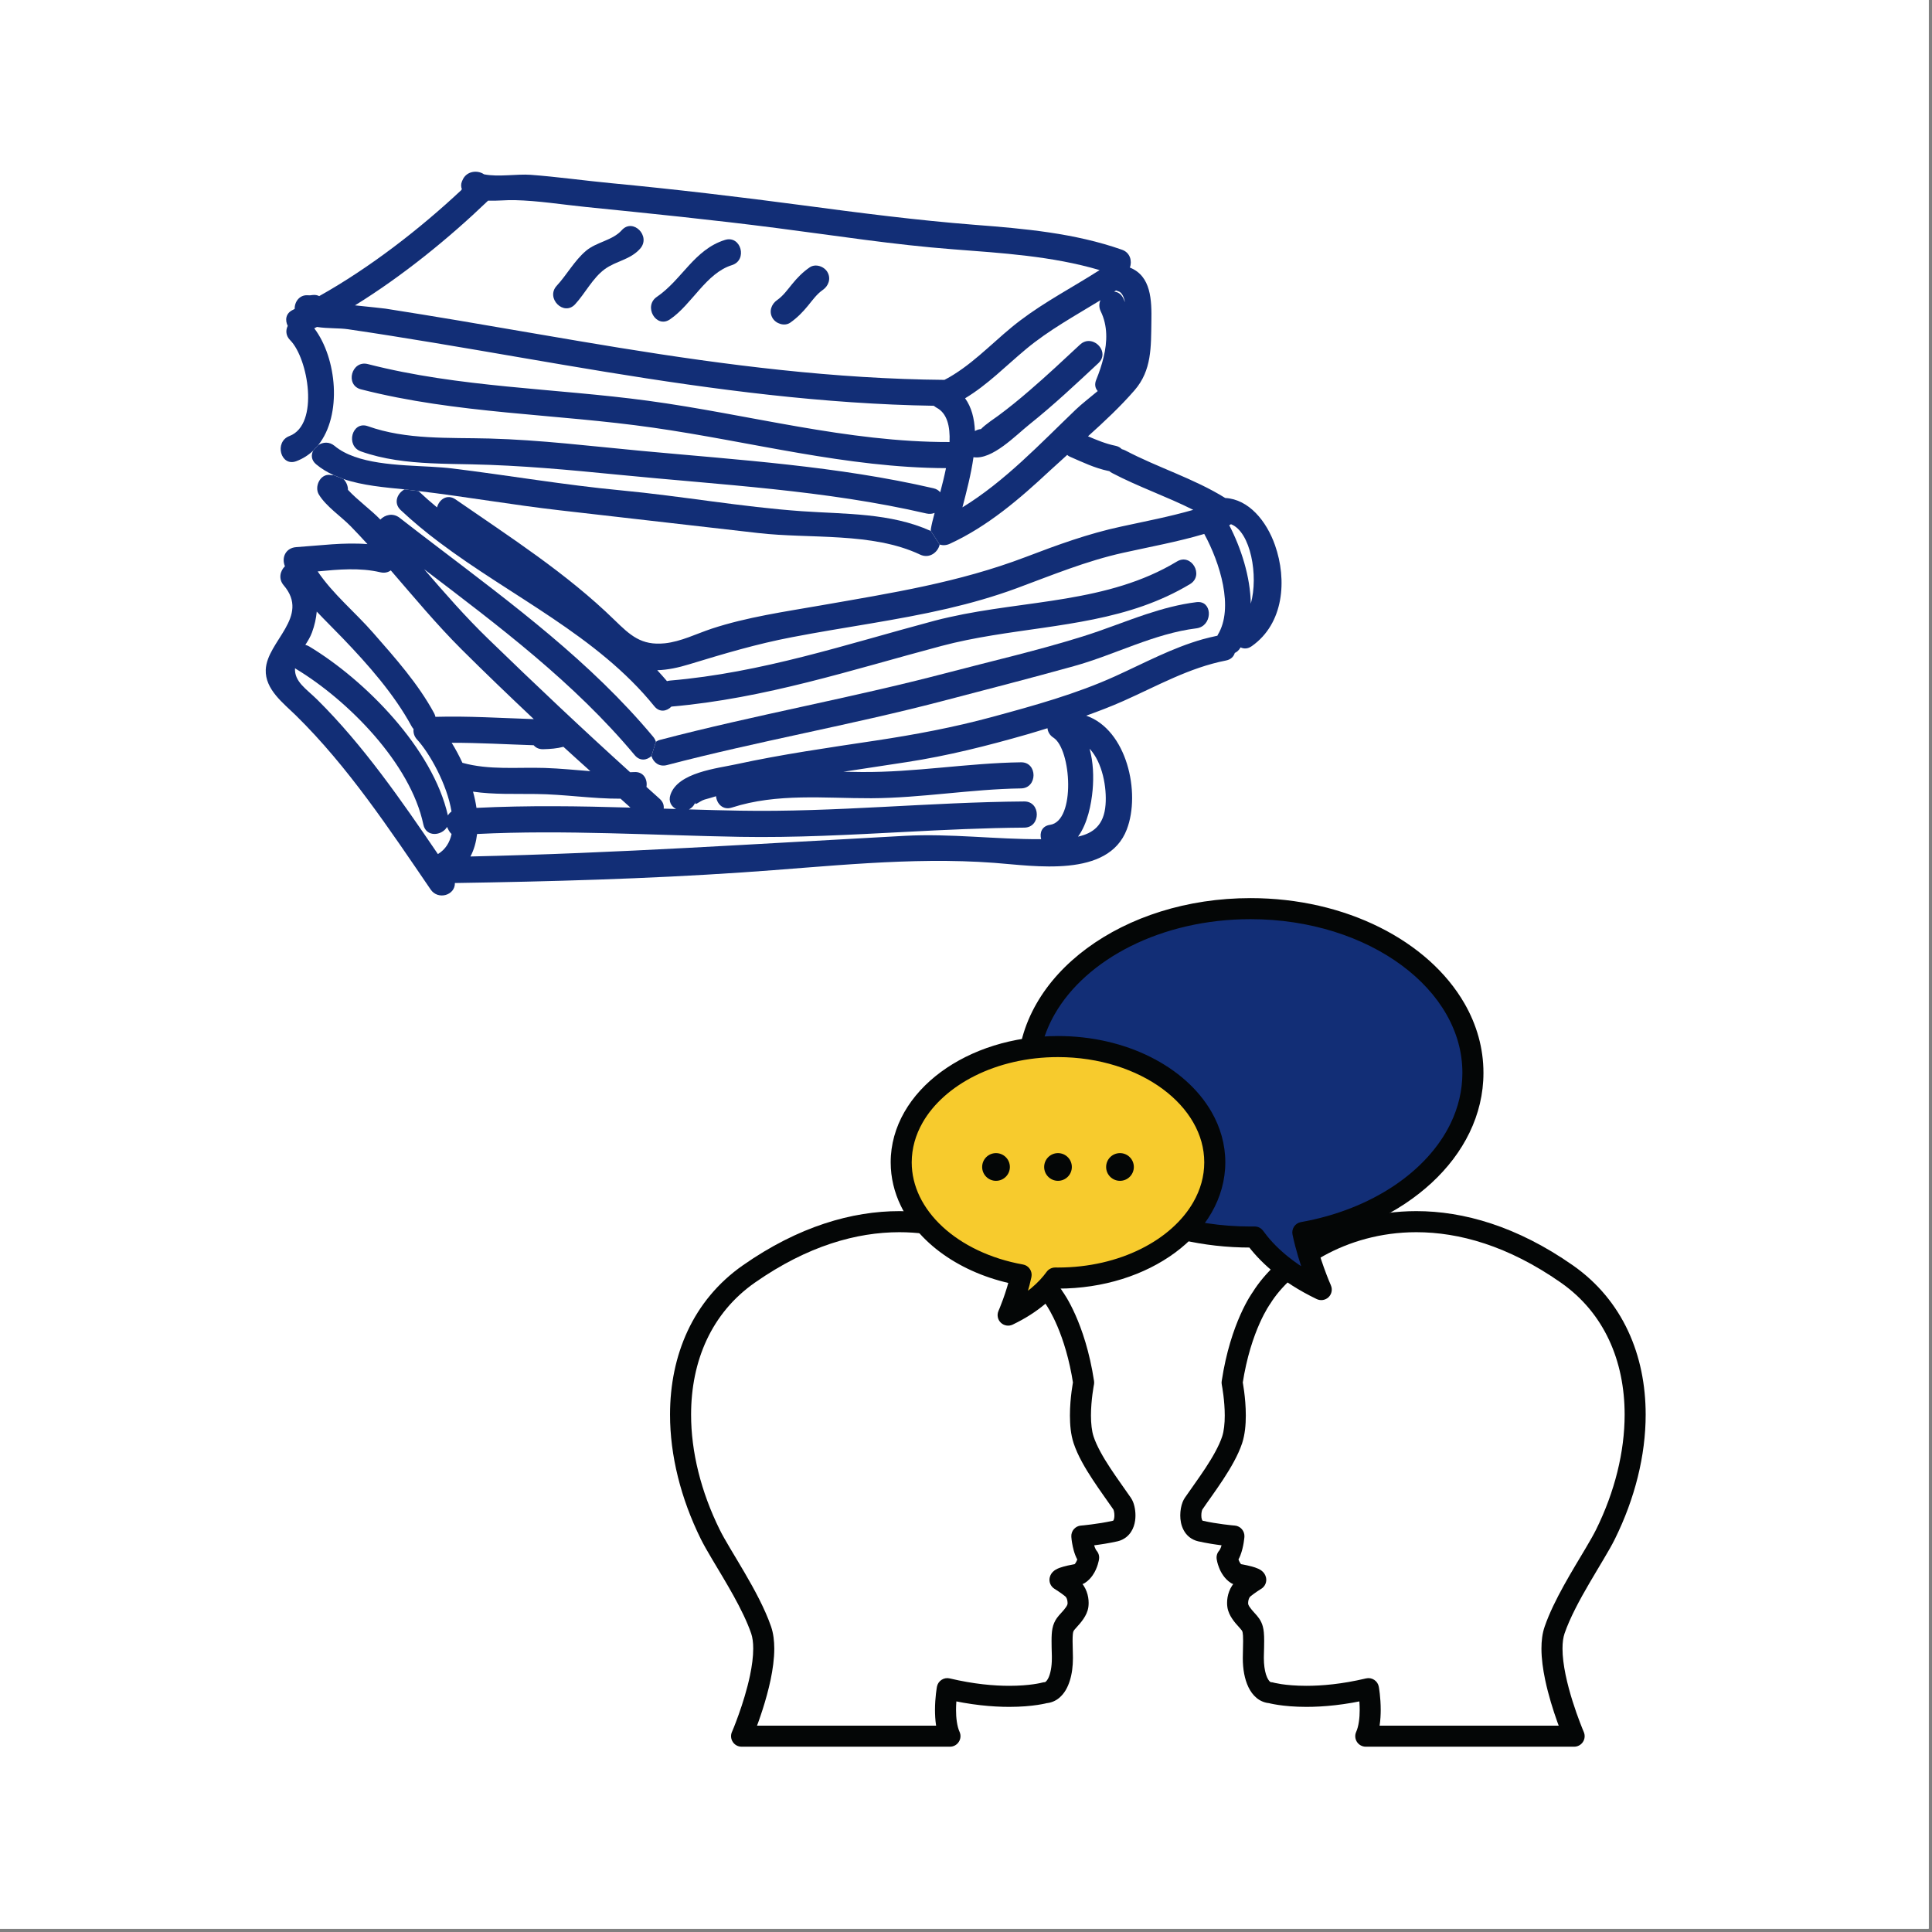
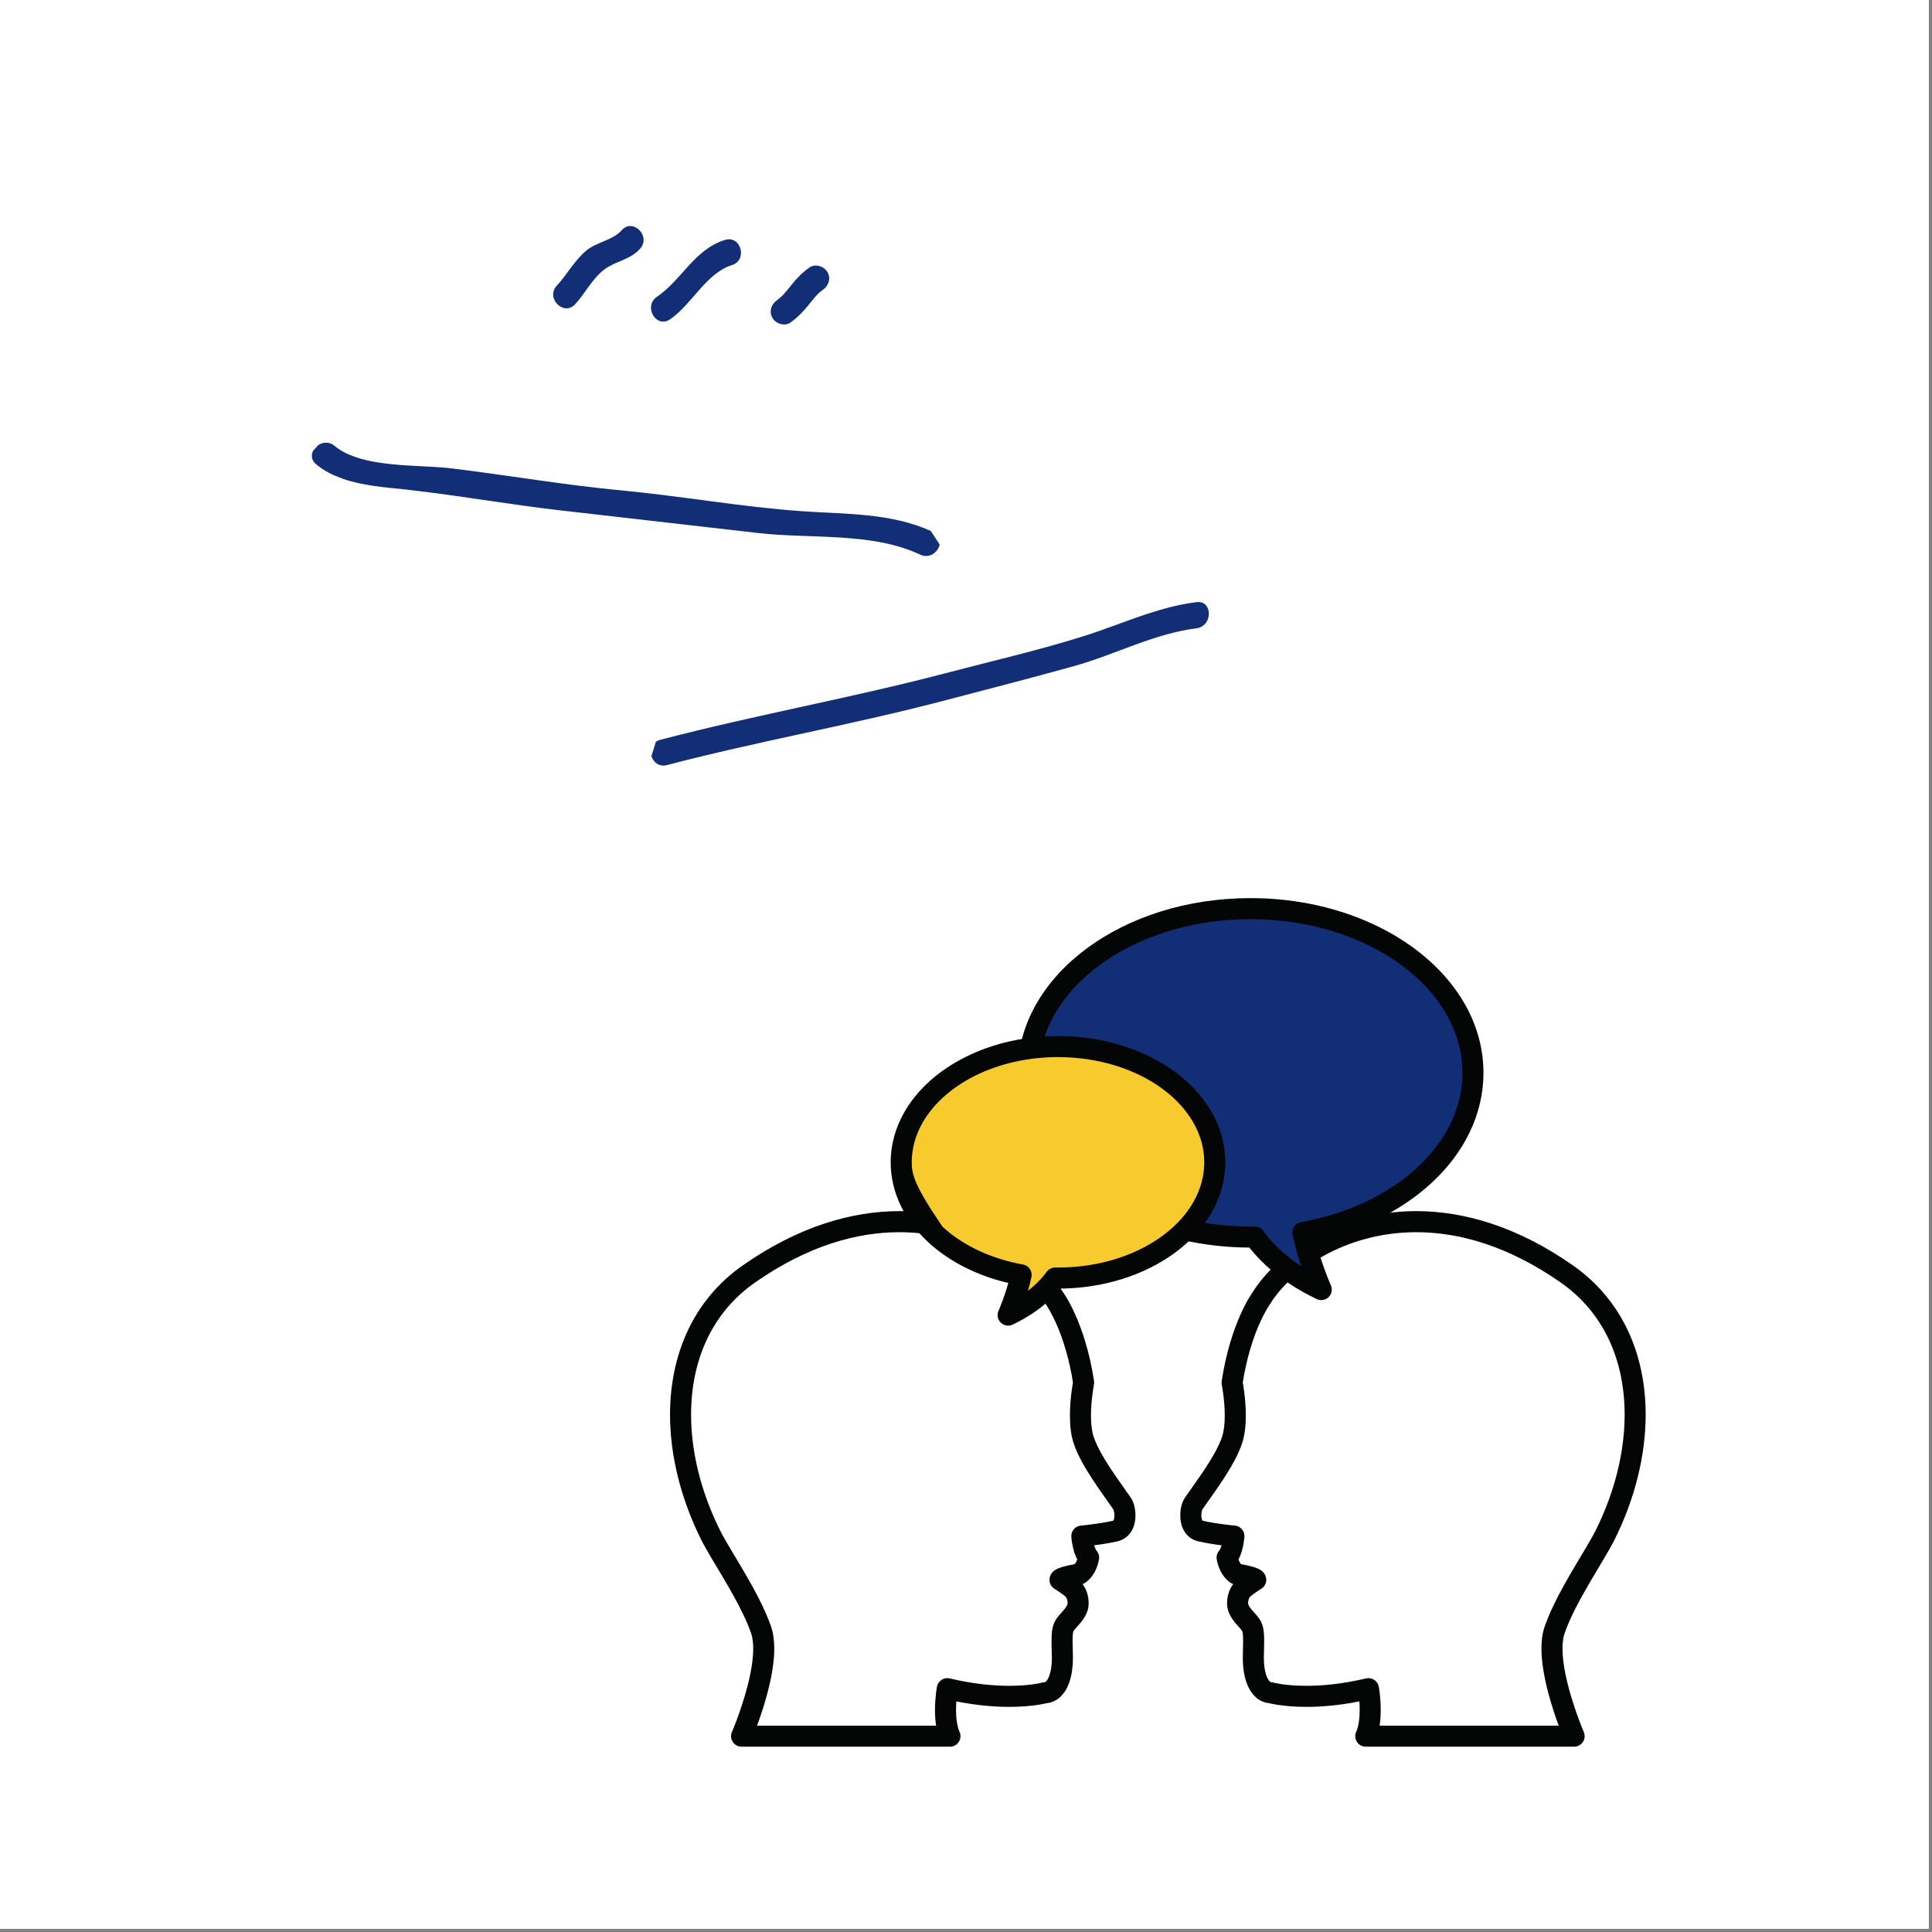
<svg xmlns="http://www.w3.org/2000/svg" width="377" zoomAndPan="magnify" viewBox="0 0 283.5 283.5" height="377" preserveAspectRatio="xMidYMid meet" version="1.0">
  <rect x="0" y="0" width="283.5" height="283.5" fill="#808080" stroke="none" />
  <defs>
    <clipPath id="3190c0e80e">
      <path d="M 0 0 L 283 0 L 283 283 L 0 283 Z M 0 0 " clip-rule="nonzero" />
    </clipPath>
    <clipPath id="2e464dac56">
      <path d="M 38.887 25 L 188.887 25 L 188.887 132 L 38.887 132 Z M 38.887 25 " clip-rule="nonzero" />
    </clipPath>
    <clipPath id="a931af7209">
      <path d="M 173 177 L 242 177 L 242 256.297 L 173 256.297 Z M 173 177 " clip-rule="nonzero" />
    </clipPath>
    <clipPath id="27417c3521">
      <path d="M 98 177 L 167 177 L 167 256.297 L 98 256.297 Z M 98 177 " clip-rule="nonzero" />
    </clipPath>
    <clipPath id="304b62a308">
      <path d="M 149 131.797 L 218 131.797 L 218 191 L 149 191 Z M 149 131.797 " clip-rule="nonzero" />
    </clipPath>
  </defs>
  <g clip-path="url(#3190c0e80e)">
    <path fill="#ffffff" d="M 0 0 L 283.5 0 L 283.5 291 L 0 291 Z M 0 0 " fill-opacity="1" fill-rule="nonzero" />
    <path fill="#ffffff" d="M 0 0 L 283.5 0 L 283.5 283.5 L 0 283.5 Z M 0 0 " fill-opacity="1" fill-rule="nonzero" />
    <path fill="#ffffff" d="M 0 0 L 283.5 0 L 283.5 283.5 L 0 283.5 Z M 0 0 " fill-opacity="1" fill-rule="nonzero" />
  </g>
  <g clip-path="url(#2e464dac56)">
-     <path fill="#122e76" d="M 183.539 88.586 C 184.691 84.484 183.52 78.035 180.637 76.922 C 180.559 76.98 180.465 77.02 180.375 77.07 C 182.105 80.383 183.48 84.641 183.539 88.586 Z M 164.824 43.758 C 164.914 43.957 165.004 44.152 165.086 44.348 C 164.898 43.48 164.578 42.867 164.102 42.746 C 163.977 42.711 163.871 42.672 163.766 42.621 C 163.676 42.68 163.586 42.734 163.488 42.793 C 164.012 42.836 164.508 43.121 164.824 43.758 Z M 162.227 118.09 C 162.422 115.586 161.797 111.91 159.883 109.863 C 160.434 111.836 160.5 114.012 160.328 115.945 C 160.141 118 159.59 120.855 158.188 122.766 C 160.379 122.281 162 121.109 162.227 118.09 Z M 157.879 60.082 C 158.758 59.242 159.93 58.348 161.078 57.383 C 160.719 56.98 160.574 56.414 160.859 55.727 C 161.289 54.672 161.68 53.543 161.949 52.379 C 162.488 50.137 162.551 47.793 161.527 45.699 C 161.242 45.102 161.266 44.539 161.477 44.055 C 157.758 46.332 153.91 48.434 150.559 51.227 C 147.578 53.707 144.914 56.465 141.617 58.445 C 142.57 59.762 142.977 61.426 143.059 63.242 C 143.082 63.234 143.105 63.227 143.133 63.211 C 143.41 63.062 143.684 62.98 143.945 62.965 C 144.523 62.332 146.191 61.211 146.461 61.016 C 148.059 59.836 149.598 58.578 151.105 57.273 C 153.629 55.105 156.055 52.828 158.488 50.562 C 159.969 49.18 162.07 50.785 161.746 52.332 C 161.68 52.66 161.5 52.984 161.184 53.281 C 157.895 56.344 154.613 59.438 151.094 62.246 C 149.051 63.871 145.605 67.516 142.848 67.09 C 142.496 69.594 141.82 72.164 141.227 74.449 C 147.461 70.625 152.617 65.125 157.879 60.082 Z M 132.797 122.648 C 139.508 122.289 146.102 123.18 152.781 123.141 C 152.52 122.223 152.871 121.207 154.082 121.035 C 157.879 120.488 157.211 109.918 154.578 108.242 C 154.02 107.883 153.758 107.375 153.707 106.859 C 152.715 107.16 151.73 107.473 150.738 107.758 C 144.848 109.445 139.094 110.902 133.059 111.828 C 129.965 112.301 126.859 112.77 123.766 113.246 C 124.645 113.262 125.535 113.277 126.414 113.285 C 134.254 113.352 141.992 111.969 149.816 111.859 C 152.273 111.82 152.273 115.66 149.816 115.691 C 142.473 115.797 135.207 117.098 127.863 117.133 C 121.008 117.156 114.043 116.355 107.398 118.5 C 106.07 118.934 105.176 117.926 105.07 116.836 C 104.516 117.008 103.973 117.172 103.41 117.32 C 102.684 117.516 101.789 118.441 102.059 117.641 C 101.871 118.203 101.512 118.566 101.09 118.77 C 103.598 118.844 106.098 118.918 108.59 118.957 C 122.547 119.203 136.363 117.707 150.297 117.605 C 152.75 117.59 152.758 121.43 150.297 121.445 C 144.441 121.488 138.602 121.773 132.766 122.078 C 124.719 122.496 116.684 122.938 108.59 122.797 C 95.797 122.574 82.816 121.742 70.008 122.379 C 69.867 123.559 69.566 124.68 69.031 125.68 C 90.34 125.211 111.504 123.789 132.797 122.648 Z M 92.512 118.508 C 92.023 118.074 91.555 117.633 91.062 117.199 C 86.918 117.223 82.809 116.551 78.652 116.512 C 75.551 116.469 72.465 116.609 69.41 116.164 C 69.633 116.961 69.801 117.754 69.918 118.547 C 77.418 118.172 84.965 118.285 92.512 118.508 Z M 67.855 111.934 C 71.805 113.031 75.895 112.562 79.934 112.688 C 82.18 112.762 84.395 112.988 86.625 113.16 C 85.309 111.969 83.98 110.789 82.676 109.586 C 81.707 109.84 80.789 109.91 79.703 109.938 C 79.078 109.953 78.613 109.715 78.312 109.355 C 74.297 109.227 70.293 108.988 66.277 108.996 C 66.848 109.91 67.375 110.902 67.855 111.934 Z M 67.352 47.043 C 75.176 48.359 82.996 49.75 90.828 51.023 C 106.641 53.59 122.547 55.605 138.586 55.742 C 138.848 55.598 139.117 55.465 139.379 55.309 L 139.793 55.059 C 139.859 55.016 139.914 54.992 139.973 54.949 C 143.523 52.723 146.34 49.57 149.695 47.035 C 153.367 44.25 157.48 42.113 161.355 39.633 C 154.359 37.57 147.047 37.137 139.809 36.578 C 131.152 35.918 122.617 34.574 114.012 33.469 C 104.664 32.258 95.297 31.316 85.918 30.367 C 82.457 30.016 78.996 29.449 75.512 29.367 C 74.312 29.336 72.93 29.492 71.609 29.449 C 71.594 29.465 71.586 29.48 71.57 29.492 C 65.895 34.941 59.109 40.469 52.09 44.809 C 54.219 45.027 56.238 45.242 56.562 45.289 C 60.16 45.848 63.762 46.445 67.352 47.043 Z M 63.703 104.656 C 63.801 104.836 63.859 105.016 63.898 105.188 C 68.711 105.051 73.516 105.367 78.328 105.523 C 74.754 102.152 71.211 98.754 67.742 95.301 C 64.062 91.633 60.746 87.629 57.344 83.699 C 56.953 83.988 56.434 84.117 55.828 83.98 C 52.824 83.273 49.699 83.555 46.613 83.848 C 48.867 87.195 52.117 89.832 54.762 92.867 C 57.996 96.559 61.352 100.316 63.703 104.656 Z M 65.723 119.66 C 65.852 119.434 66.031 119.234 66.254 119.082 C 65.602 115.062 63.012 110.477 61.195 108.512 C 60.773 108.055 60.625 107.496 60.684 106.973 C 60.586 106.867 60.488 106.742 60.406 106.59 C 57.832 101.848 54.02 97.535 50.293 93.652 C 49.039 92.344 47.727 91.066 46.48 89.742 C 46.391 90.73 46.172 91.746 45.781 92.805 C 45.547 93.449 45.18 94.047 44.805 94.629 C 44.992 94.676 45.18 94.742 45.375 94.859 C 53.621 99.828 63.516 109.871 65.723 119.66 Z M 64.258 125.328 C 65.375 124.648 66 123.609 66.262 122.379 C 66.113 122.25 65.984 122.094 65.879 121.906 C 65.82 121.789 65.754 121.676 65.699 121.562 C 65.656 121.488 65.633 121.414 65.602 121.34 C 64.836 122.664 62.516 122.887 62.125 120.996 C 60.25 112.023 51.051 102.75 43.445 98.164 C 43.387 98.133 43.348 98.09 43.289 98.051 C 43.176 100.047 44.965 101.094 46.57 102.684 C 53.312 109.371 58.891 117.438 64.258 125.328 Z M 41.629 85.887 C 40.82 84.938 41.113 83.773 41.809 83.094 C 41.262 81.758 41.969 80.383 43.477 80.285 C 46.961 80.051 50.453 79.566 53.922 79.844 C 53.117 78.961 52.305 78.082 51.465 77.227 C 50.031 75.758 47.867 74.336 46.789 72.566 C 46.098 71.43 46.969 69.512 48.441 69.688 L 48.672 69.727 C 48.77 69.719 48.859 69.719 48.949 69.719 L 50.398 70.293 C 50.82 70.715 51.066 71.316 51.059 71.879 C 52.465 73.402 54.504 74.867 55.812 76.242 C 56.48 75.539 57.66 75.219 58.637 75.98 C 60.414 77.363 62.207 78.738 64.004 80.105 C 75.266 88.691 86.699 97.156 95.836 108.102 C 96.039 108.34 96.168 108.594 96.242 108.848 L 95.594 110.941 C 94.918 111.566 93.906 111.73 93.141 110.812 C 84.258 100.172 73.199 91.871 62.238 83.527 C 65.258 87.031 68.305 90.52 71.633 93.742 C 78.469 100.375 85.398 106.926 92.465 113.316 C 92.66 113.309 92.863 113.309 93.059 113.293 C 94.453 113.203 95.047 114.391 94.859 115.469 C 95.504 116.051 96.145 116.641 96.797 117.215 C 97.293 117.656 97.449 118.172 97.391 118.656 C 97.992 118.68 98.605 118.695 99.207 118.711 C 98.508 118.352 98.051 117.605 98.379 116.625 C 99.469 113.336 105.258 112.754 108.02 112.148 C 114.777 110.68 121.633 109.707 128.465 108.676 C 134.312 107.793 139.883 106.75 145.598 105.203 C 151.707 103.543 157.879 101.848 163.66 99.223 C 167.957 97.273 171.996 95.078 176.492 93.801 C 177.195 93.613 177.91 93.434 178.637 93.285 C 178.66 93.238 178.668 93.195 178.699 93.148 C 181.102 89.211 179.008 82.555 176.711 78.348 C 172.805 79.508 168.789 80.23 164.785 81.121 C 159.375 82.324 154.359 84.402 149.18 86.32 C 145.836 87.555 142.445 88.512 139.027 89.309 C 131.52 91.051 123.871 92.023 116.219 93.5 C 111 94.496 106.188 95.938 101.137 97.477 C 99.559 97.961 97.984 98.305 96.445 98.344 C 96.938 98.867 97.406 99.41 97.871 99.949 C 98.012 99.91 98.148 99.883 98.305 99.867 C 111.836 98.715 124.141 94.547 137.145 91.082 C 137.863 90.895 138.586 90.715 139.312 90.559 C 150.527 88.031 162.578 88.512 172.707 82.391 C 174.816 81.113 176.738 84.43 174.629 85.707 C 172.406 87.047 170.102 88.086 167.738 88.922 C 158.285 92.246 147.91 92.191 138.156 94.785 C 124.898 98.312 112.301 102.48 98.523 103.684 C 97.848 104.379 96.781 104.59 96.008 103.625 C 87.629 93.262 74.98 87.516 64.422 79.551 C 62.457 78.074 60.578 76.52 58.801 74.852 C 57.68 73.805 58.312 72.355 59.371 71.812 L 61.383 72.051 C 61.422 72.082 61.457 72.109 61.496 72.141 C 62.352 72.945 63.23 73.715 64.129 74.457 C 64.422 73.32 65.602 72.426 66.84 73.277 C 74.859 78.828 83.141 84.125 90.16 90.969 C 92.473 93.219 94.086 94.75 97.547 94.398 C 99.918 94.152 102.18 93 104.426 92.254 C 109.613 90.543 115.184 89.758 120.559 88.816 C 130.875 87.008 140.648 85.484 150.492 81.742 C 155.148 79.965 159.676 78.305 164.562 77.258 C 168.105 76.488 171.633 75.816 175.094 74.816 C 171.199 72.852 167.039 71.438 163.164 69.398 C 163.008 69.316 162.887 69.227 162.766 69.121 C 162.73 69.121 162.699 69.121 162.664 69.113 C 160.672 68.703 158.824 67.812 156.965 67 C 156.828 66.941 156.707 66.852 156.602 66.754 C 155.734 67.531 154.883 68.301 154.051 69.07 C 149.613 73.215 144.938 77.23 139.395 79.785 C 138.855 80.039 138.336 80.051 137.887 79.91 L 136.586 77.914 C 136.594 77.812 136.574 77.723 136.594 77.625 C 136.691 77.012 136.895 76.195 137.145 75.262 C 136.805 75.406 136.402 75.449 135.957 75.352 C 121.062 71.902 105.793 71.16 90.633 69.652 C 83.5 68.949 76.398 68.285 69.234 68.137 C 67.27 68.098 65.27 68.074 63.266 67.98 C 59.754 67.812 56.254 67.41 52.961 66.238 C 50.664 65.422 51.652 61.711 53.98 62.539 C 59.648 64.562 65.887 64.191 71.812 64.348 C 79.289 64.551 86.707 65.469 94.148 66.164 C 108.492 67.5 122.895 68.391 136.973 71.648 C 137.414 71.746 137.742 71.961 137.969 72.238 C 138.27 71.094 138.57 69.891 138.816 68.695 C 124.246 68.645 110.176 64.805 95.828 62.754 C 81.547 60.703 67.008 60.73 52.961 57.129 C 50.586 56.512 51.594 52.812 53.98 53.426 C 67.441 56.883 81.375 56.957 95.078 58.805 C 109.852 60.805 124.328 64.906 139.328 64.863 C 139.328 64.863 139.328 64.863 139.336 64.863 C 139.434 62.539 138.977 60.621 137.406 59.812 C 137.262 59.73 137.145 59.641 137.031 59.543 C 120.875 59.289 104.844 57.176 88.906 54.574 C 80.477 53.199 72.066 51.691 63.637 50.293 C 59.445 49.598 55.258 48.926 51.059 48.312 C 49.812 48.125 48.062 48.223 46.512 47.977 C 46.383 48.039 46.246 48.105 46.113 48.172 C 49.445 52.574 50.227 60.91 46.691 65.32 L 45.961 66.125 C 45.266 66.781 44.445 67.312 43.484 67.672 C 41.188 68.547 40.195 64.84 42.477 63.98 C 46.914 62.293 45.219 52.566 42.582 49.922 C 41.922 49.262 41.902 48.457 42.223 47.82 C 41.809 47 41.902 45.977 42.973 45.473 C 43.062 45.43 43.152 45.379 43.242 45.332 C 43.207 44.301 43.941 43.27 45.105 43.324 C 45.348 43.352 45.594 43.344 45.836 43.293 C 46.238 43.242 46.57 43.309 46.84 43.449 C 54.258 39.297 61.578 33.617 67.676 27.91 C 67.703 27.863 67.742 27.812 67.773 27.758 C 67.645 27.422 67.621 27.043 67.773 26.656 C 67.801 26.602 67.824 26.535 67.848 26.48 C 68.418 25.055 70.086 24.922 71.023 25.578 C 73.117 26.004 75.863 25.504 77.863 25.652 C 81.805 25.945 85.738 26.504 89.672 26.879 C 99.055 27.773 108.41 28.879 117.75 30.121 C 126.168 31.242 134.531 32.324 143.008 32.988 C 150.312 33.551 157.676 34.199 164.637 36.645 C 165.859 37.07 166.137 38.316 165.801 39.266 C 168.922 40.5 169.008 44.047 168.953 47.164 C 168.895 50.898 169.027 54.336 166.484 57.266 C 164.434 59.633 162.062 61.852 159.652 64.02 C 160.965 64.586 162.273 65.125 163.684 65.414 C 164.09 65.492 164.391 65.68 164.613 65.91 C 164.766 65.953 164.93 66 165.094 66.082 C 169.906 68.621 175.168 70.203 179.789 73.074 C 183.238 73.262 185.84 76.438 187.094 80 C 188.887 85.109 188.391 91.5 183.691 94.809 C 183.098 95.234 182.52 95.234 182.039 94.996 C 182.023 95.02 182.004 95.055 181.988 95.086 C 181.777 95.438 181.492 95.676 181.191 95.816 C 181.035 96.34 180.621 96.781 179.898 96.922 C 174.48 97.984 169.832 100.645 164.84 102.863 C 163.059 103.656 161.234 104.352 159.391 105.016 C 165.355 107.086 167.414 116.328 165.344 121.715 C 162.602 128.879 151.789 127.047 145.883 126.613 C 133.57 125.695 121.16 127.199 108.871 128.02 C 94.82 128.969 80.82 129.355 66.75 129.574 C 66.797 131.375 64.273 132.121 63.191 130.523 C 57.164 121.699 51.074 112.5 43.43 104.992 C 41.586 103.184 38.883 101.168 38.996 98.277 C 39.16 94.098 45.578 90.504 41.629 85.887 " fill-opacity="1" fill-rule="nonzero" />
-   </g>
+     </g>
  <path fill="#122e76" d="M 45.961 66.125 C 45.625 66.754 45.668 67.531 46.398 68.137 C 47.172 68.785 48.027 69.293 48.949 69.719 L 50.398 70.293 C 53.246 71.258 56.48 71.52 59.371 71.812 L 61.383 72.051 C 68.32 72.879 75.203 74.09 82.148 74.883 C 91.855 75.988 101.543 77.094 111.242 78.215 C 118.855 79.098 127.969 78.051 135.02 81.383 C 136.391 82.031 137.641 81.023 137.887 79.91 L 136.586 77.914 C 130.656 75.242 124.051 75.457 117.684 75.016 C 108.793 74.391 99.98 72.789 91.105 71.953 C 82.789 71.168 74.598 69.75 66.316 68.734 C 65.398 68.621 64.355 68.555 63.246 68.488 C 58.453 68.227 52.359 68.145 49.094 65.43 C 48.305 64.766 47.367 64.871 46.691 65.32 L 45.961 66.125 " fill-opacity="1" fill-rule="nonzero" />
  <path fill="#122e76" d="M 81.691 41.934 C 80.031 43.742 82.727 46.461 84.395 44.645 C 85.879 43.031 86.945 40.828 88.719 39.512 C 90.414 38.266 92.457 38.145 93.93 36.492 C 95.566 34.656 92.879 31.938 91.234 33.781 C 89.883 35.297 87.555 35.484 85.984 36.809 C 84.281 38.258 83.199 40.297 81.691 41.934 " fill-opacity="1" fill-rule="nonzero" />
  <path fill="#122e76" d="M 96.242 108.848 L 95.594 110.941 C 95.859 111.844 96.699 112.574 97.855 112.27 C 111.203 108.773 124.793 106.398 138.133 102.914 C 144.637 101.211 151.145 99.539 157.617 97.738 C 163.625 96.07 169.344 92.965 175.574 92.199 C 175.727 92.18 175.867 92.148 175.996 92.098 C 177.977 91.438 177.852 88.078 175.574 88.359 C 173 88.676 170.559 89.348 168.156 90.141 C 165.062 91.168 162.031 92.41 158.879 93.391 C 152.285 95.457 145.492 97.012 138.809 98.77 C 124.906 102.422 110.746 104.926 96.848 108.57 C 96.609 108.629 96.414 108.734 96.242 108.848 " fill-opacity="1" fill-rule="nonzero" />
  <path fill="#122e76" d="M 96.391 43.555 C 94.363 44.93 96.277 48.254 98.312 46.863 C 101.543 44.668 103.598 40.09 107.398 38.906 C 109.746 38.176 108.734 34.477 106.383 35.207 C 101.871 36.613 100.078 41.043 96.391 43.555 " fill-opacity="1" fill-rule="nonzero" />
  <path fill="#122e76" d="M 114.035 44.031 C 113.188 44.625 112.797 45.699 113.352 46.656 C 113.84 47.5 115.117 47.934 115.965 47.344 C 116.977 46.633 117.789 45.805 118.57 44.848 C 119.23 44.039 119.867 43.145 120.73 42.547 C 121.586 41.957 121.969 40.871 121.414 39.922 C 120.926 39.078 119.656 38.652 118.809 39.234 C 117.797 39.93 116.992 40.754 116.227 41.695 C 115.559 42.516 114.906 43.426 114.035 44.031 " fill-opacity="1" fill-rule="nonzero" />
  <path fill="#ffffff" d="M 185.109 190.461 C 185.109 190.461 182.059 194.566 180.797 202.879 C 180.797 202.879 181.848 208.141 180.797 211.301 C 179.746 214.457 176.773 218.258 175.133 220.668 C 174.605 221.445 174.312 224.238 176.168 224.664 C 178.484 225.191 181.062 225.402 181.062 225.402 C 181.062 225.402 180.902 227.609 180.062 228.559 C 180.062 228.559 180.309 230.242 181.449 230.98 C 181.449 230.98 184.164 231.398 184.27 231.82 C 184.27 231.82 183.234 232.453 182.48 233.082 C 181.727 233.715 181.527 234.859 181.633 235.598 C 181.738 236.336 182.332 237.055 182.98 237.758 C 183.996 238.863 184.027 239.113 183.918 242.941 C 183.832 245.992 184.785 248.305 186.441 248.387 C 186.441 248.387 191.812 249.922 200.809 247.793 C 200.809 247.793 201.594 252.133 200.41 254.766 L 230.988 254.766 C 230.988 254.766 226.398 244.18 228.125 239.188 C 229.824 234.25 234.004 228.352 235.59 225.137 C 242.531 211.086 241.547 195.074 229.91 186.934 C 208.457 171.938 190.266 182.145 185.109 190.461 " fill-opacity="1" fill-rule="nonzero" />
  <g clip-path="url(#a931af7209)">
    <path fill="#040606" d="M 185.109 190.461 L 183.871 189.539 C 183.754 189.691 180.578 194.039 179.273 202.648 C 179.242 202.828 179.246 203.004 179.285 203.184 L 179.285 203.199 C 179.328 203.41 179.723 205.551 179.719 207.711 C 179.723 208.859 179.602 210.016 179.332 210.812 C 178.887 212.156 177.941 213.824 176.895 215.414 C 175.844 217.012 174.707 218.547 173.855 219.797 C 173.719 220.004 173.625 220.199 173.543 220.395 C 173.312 220.988 173.195 221.641 173.191 222.371 C 173.195 223.047 173.297 223.789 173.684 224.523 C 173.875 224.891 174.152 225.25 174.52 225.547 C 174.887 225.84 175.34 226.062 175.824 226.172 C 178.289 226.727 180.898 226.938 180.938 226.941 L 181.062 225.402 L 179.523 225.289 L 179.922 225.32 L 179.523 225.289 L 179.922 225.32 L 179.523 225.289 C 179.523 225.305 179.48 225.809 179.355 226.352 C 179.297 226.621 179.215 226.902 179.129 227.125 C 179.039 227.344 178.938 227.504 178.906 227.535 C 178.602 227.875 178.469 228.328 178.535 228.781 C 178.547 228.859 178.621 229.383 178.895 230.066 C 179.027 230.406 179.215 230.789 179.488 231.176 C 179.758 231.562 180.121 231.961 180.609 232.277 C 180.793 232.395 181 232.473 181.211 232.504 L 181.234 232.508 C 181.363 232.531 182.012 232.637 182.594 232.777 C 182.875 232.84 183.152 232.922 183.281 232.973 L 183.336 232.996 L 183.336 233 L 183.66 232.355 L 183.199 232.902 C 183.301 232.984 183.336 232.996 183.336 233 L 183.66 232.355 L 183.199 232.902 L 183.996 231.949 L 183 232.688 C 183.082 232.797 183.148 232.859 183.199 232.902 L 183.996 231.949 L 183 232.688 L 184.125 231.855 L 182.77 232.191 C 182.824 232.418 182.922 232.582 183 232.688 L 184.125 231.855 L 182.77 232.191 L 184.27 231.82 L 183.465 230.5 C 183.449 230.512 183.176 230.68 182.797 230.93 C 182.418 231.188 181.938 231.523 181.492 231.895 L 181.488 231.898 C 180.918 232.379 180.57 232.973 180.359 233.543 C 180.145 234.117 180.062 234.68 180.062 235.211 C 180.062 235.418 180.074 235.621 180.105 235.824 L 180.102 235.816 C 180.207 236.523 180.508 237.086 180.824 237.555 C 181.145 238.031 181.504 238.434 181.848 238.805 C 182.027 239 182.145 239.141 182.207 239.227 C 182.289 239.359 182.297 239.355 182.344 239.559 C 182.383 239.754 182.418 240.156 182.414 240.812 C 182.414 241.336 182.398 242.016 182.375 242.898 L 182.375 242.895 C 182.371 243.031 182.367 243.172 182.367 243.316 C 182.371 244.918 182.617 246.363 183.191 247.566 C 183.48 248.168 183.867 248.723 184.398 249.16 C 184.926 249.602 185.629 249.898 186.367 249.93 L 186.441 248.387 L 186.02 249.871 C 186.133 249.906 188.152 250.465 191.703 250.465 C 194.16 250.465 197.359 250.199 201.16 249.297 L 200.809 247.793 L 199.285 248.07 L 199.605 248.012 L 199.285 248.066 L 199.285 248.07 L 199.605 248.012 L 199.285 248.066 C 199.293 248.098 199.52 249.41 199.52 250.918 C 199.527 252.078 199.363 253.352 199.004 254.133 C 198.789 254.609 198.832 255.164 199.117 255.605 C 199.398 256.043 199.891 256.309 200.41 256.309 L 230.988 256.309 C 231.508 256.309 231.992 256.051 232.277 255.613 C 232.566 255.176 232.609 254.629 232.402 254.148 L 232.395 254.133 C 232.316 253.945 231.523 252.07 230.758 249.637 C 230.375 248.422 230.004 247.07 229.727 245.73 C 229.453 244.387 229.277 243.055 229.281 241.91 C 229.277 241.02 229.387 240.254 229.582 239.691 C 230.367 237.406 231.797 234.754 233.234 232.297 C 233.953 231.062 234.676 229.875 235.32 228.781 C 235.969 227.688 236.543 226.699 236.973 225.824 C 239.906 219.883 241.484 213.582 241.484 207.578 C 241.484 203.242 240.66 199.059 238.902 195.301 C 237.148 191.543 234.453 188.223 230.793 185.668 C 222.594 179.934 214.738 177.719 207.832 177.719 C 202 177.719 196.875 179.289 192.777 181.551 C 188.676 183.82 185.594 186.758 183.797 189.645 L 185.109 190.461 L 183.871 189.539 L 185.109 190.461 L 186.422 191.273 C 187.863 188.938 190.59 186.281 194.266 184.258 C 197.945 182.23 202.562 180.812 207.832 180.812 C 214.074 180.816 221.27 182.785 229.027 188.203 C 232.242 190.453 234.562 193.316 236.105 196.609 C 237.648 199.906 238.398 203.637 238.398 207.578 C 238.398 213.039 236.953 218.898 234.207 224.453 C 233.844 225.188 233.297 226.137 232.664 227.207 C 231.711 228.812 230.555 230.703 229.465 232.672 C 228.375 234.645 227.352 236.691 226.664 238.684 C 226.312 239.699 226.191 240.789 226.191 241.91 C 226.191 243.402 226.414 244.965 226.734 246.492 C 227.695 251.059 229.551 255.328 229.57 255.379 L 230.988 254.766 L 230.988 253.219 L 200.41 253.219 L 200.41 254.766 L 201.82 255.398 C 202.473 253.918 202.598 252.312 202.605 250.918 C 202.605 249.059 202.336 247.57 202.324 247.516 C 202.25 247.098 202.008 246.73 201.652 246.5 C 201.297 246.266 200.863 246.191 200.449 246.289 C 196.887 247.133 193.938 247.375 191.703 247.375 C 190.09 247.375 188.852 247.25 188.031 247.129 C 187.621 247.062 187.312 247.004 187.117 246.961 C 187.02 246.938 186.949 246.922 186.91 246.914 L 186.863 246.898 L 186.848 246.961 L 186.863 246.898 L 186.848 246.961 L 186.863 246.898 C 186.758 246.867 186.629 246.848 186.516 246.844 C 186.461 246.836 186.449 246.84 186.355 246.77 C 186.219 246.668 185.957 246.309 185.766 245.699 C 185.578 245.09 185.457 244.262 185.457 243.316 C 185.457 243.211 185.457 243.102 185.461 242.984 L 185.461 242.98 C 185.484 242.098 185.504 241.402 185.504 240.812 C 185.504 240.32 185.492 239.906 185.453 239.516 C 185.426 239.223 185.379 238.945 185.305 238.672 C 185.199 238.262 185.012 237.863 184.793 237.539 C 184.578 237.219 184.348 236.965 184.113 236.711 C 183.809 236.379 183.547 236.07 183.383 235.824 C 183.211 235.578 183.16 235.41 183.16 235.379 L 183.16 235.371 C 183.152 235.336 183.148 235.281 183.148 235.211 C 183.148 235.035 183.184 234.797 183.254 234.617 C 183.32 234.434 183.41 234.316 183.473 234.27 L 183.469 234.27 C 183.777 234.012 184.191 233.719 184.516 233.5 C 184.68 233.391 184.824 233.297 184.922 233.234 L 185.039 233.16 L 185.066 233.145 L 185.074 233.141 C 185.648 232.789 185.93 232.102 185.766 231.449 C 185.664 231.051 185.469 230.816 185.324 230.66 C 185.035 230.379 184.832 230.293 184.645 230.199 C 184.316 230.047 184.012 229.957 183.695 229.867 C 183.223 229.738 182.73 229.641 182.348 229.566 C 181.969 229.496 181.695 229.453 181.684 229.449 L 181.449 230.98 L 182.285 229.68 C 182.207 229.629 182.109 229.539 182.016 229.402 C 181.871 229.199 181.746 228.906 181.676 228.672 C 181.641 228.559 181.613 228.457 181.602 228.395 L 181.59 228.332 L 181.59 228.324 L 180.801 228.453 L 181.59 228.336 L 181.59 228.324 L 180.801 228.453 L 181.59 228.336 L 180.062 228.559 L 181.215 229.586 C 181.605 229.141 181.832 228.676 182.012 228.23 C 182.27 227.559 182.406 226.91 182.492 226.402 C 182.574 225.902 182.602 225.547 182.605 225.516 C 182.664 224.668 182.035 223.93 181.191 223.859 L 181.164 223.859 C 180.914 223.84 178.547 223.621 176.512 223.156 C 176.457 223.141 176.461 223.141 176.457 223.137 C 176.453 223.133 176.414 223.102 176.363 222.961 C 176.312 222.824 176.277 222.605 176.281 222.371 C 176.277 222.148 176.309 221.914 176.352 221.742 C 176.371 221.652 176.395 221.582 176.414 221.543 L 176.426 221.508 L 176.188 221.383 L 176.41 221.535 L 176.426 221.508 L 176.188 221.383 L 176.41 221.535 L 176.414 221.535 C 177.199 220.371 178.367 218.801 179.477 217.109 C 180.586 215.41 181.656 213.598 182.266 211.789 C 182.691 210.477 182.809 209.059 182.809 207.711 C 182.809 205.031 182.32 202.633 182.312 202.578 L 180.797 202.879 L 182.324 203.109 C 182.934 199.102 183.969 196.129 184.84 194.18 C 185.273 193.207 185.664 192.488 185.941 192.02 C 186.078 191.785 186.191 191.617 186.258 191.512 L 186.336 191.398 L 186.352 191.379 L 186.355 191.375 L 185.617 190.836 L 186.348 191.379 L 186.355 191.375 L 185.617 190.836 L 186.348 191.379 L 186.422 191.273 L 185.109 190.461 " fill-opacity="1" fill-rule="nonzero" />
  </g>
-   <path fill="#ffffff" d="M 154.699 190.461 C 154.699 190.461 157.75 194.566 159.012 202.879 C 159.012 202.879 157.957 208.141 159.012 211.301 C 160.062 214.457 163.039 218.258 164.672 220.668 C 165.203 221.445 165.496 224.238 163.637 224.664 C 161.324 225.191 158.746 225.402 158.746 225.402 C 158.746 225.402 158.906 227.609 159.746 228.559 C 159.746 228.559 159.5 230.242 158.359 230.98 C 158.359 230.98 155.648 231.398 155.539 231.82 C 155.539 231.82 156.574 232.453 157.328 233.082 C 158.082 233.715 158.281 234.859 158.176 235.598 C 158.07 236.336 157.477 237.055 156.828 237.758 C 155.812 238.863 155.781 239.113 155.887 242.941 C 155.977 245.992 155.023 248.305 153.367 248.387 C 153.367 248.387 147.996 249.922 139.004 247.793 C 139.004 247.793 138.215 252.133 139.395 254.766 L 108.82 254.766 C 108.82 254.766 113.41 244.18 111.688 239.188 C 109.984 234.25 105.805 228.352 104.219 225.137 C 97.281 211.086 98.258 195.074 109.898 186.934 C 131.352 171.938 149.547 182.145 154.699 190.461 " fill-opacity="1" fill-rule="nonzero" />
  <g clip-path="url(#27417c3521)">
    <path fill="#040606" d="M 154.699 190.461 L 153.457 191.379 L 154.211 190.824 L 153.457 191.375 L 153.457 191.379 L 154.211 190.824 L 153.457 191.375 L 153.484 191.418 C 153.781 191.848 156.359 195.707 157.484 203.109 L 159.012 202.879 L 157.496 202.574 C 157.488 202.629 157 205.031 157 207.711 C 157.004 209.059 157.113 210.477 157.547 211.789 C 158.152 213.598 159.219 215.41 160.332 217.109 C 161.441 218.801 162.609 220.371 163.398 221.535 L 163.621 221.383 L 163.379 221.508 L 163.398 221.535 L 163.621 221.383 L 163.379 221.508 C 163.387 221.516 163.438 221.645 163.469 221.805 C 163.508 221.969 163.527 222.176 163.527 222.371 C 163.531 222.684 163.461 222.969 163.398 223.07 L 163.352 223.137 C 163.344 223.141 163.348 223.141 163.293 223.156 C 162.215 223.402 161.031 223.582 160.129 223.695 C 159.68 223.754 159.297 223.797 159.031 223.824 C 158.895 223.836 158.793 223.848 158.723 223.852 L 158.641 223.859 L 158.621 223.859 C 157.773 223.93 157.145 224.664 157.207 225.512 C 157.207 225.559 157.25 226.168 157.422 226.953 C 157.504 227.344 157.621 227.781 157.797 228.23 C 157.977 228.676 158.203 229.141 158.59 229.586 L 159.746 228.559 L 158.219 228.336 L 158.773 228.414 L 158.219 228.324 L 158.219 228.336 L 158.773 228.414 L 158.219 228.324 C 158.219 228.34 158.16 228.664 158.02 228.984 C 157.953 229.148 157.863 229.305 157.773 229.426 C 157.688 229.551 157.598 229.633 157.523 229.68 L 158.359 230.98 L 158.121 229.449 C 158.102 229.457 157.402 229.562 156.645 229.734 C 156.266 229.824 155.875 229.922 155.496 230.059 C 155.301 230.133 155.113 230.211 154.883 230.348 C 154.77 230.418 154.637 230.508 154.488 230.66 C 154.34 230.816 154.145 231.051 154.043 231.449 C 153.879 232.105 154.16 232.785 154.734 233.141 L 154.742 233.145 C 154.789 233.172 155.035 233.328 155.352 233.543 C 155.668 233.754 156.051 234.027 156.336 234.27 L 156.336 234.266 C 156.398 234.316 156.488 234.434 156.555 234.617 C 156.621 234.797 156.656 235.035 156.656 235.211 C 156.656 235.277 156.652 235.34 156.645 235.391 L 156.648 235.375 C 156.648 235.41 156.594 235.578 156.426 235.824 C 156.262 236.074 156 236.379 155.691 236.711 L 155.695 236.707 C 155.484 236.934 155.285 237.16 155.086 237.434 C 154.789 237.844 154.543 238.391 154.438 238.949 C 154.328 239.508 154.305 240.074 154.305 240.816 C 154.305 241.402 154.32 242.102 154.348 242.984 L 154.348 242.98 C 154.348 243.094 154.348 243.207 154.348 243.32 C 154.355 244.578 154.129 245.633 153.836 246.227 C 153.691 246.523 153.539 246.695 153.453 246.77 C 153.355 246.84 153.348 246.836 153.293 246.844 C 153.18 246.848 153.047 246.867 152.941 246.898 L 152.953 246.945 L 152.941 246.898 L 152.953 246.945 L 152.941 246.898 C 152.84 246.93 151.129 247.375 148.105 247.375 C 145.871 247.375 142.918 247.133 139.359 246.289 C 138.945 246.191 138.512 246.266 138.16 246.5 C 137.805 246.73 137.559 247.098 137.484 247.516 C 137.477 247.57 137.203 249.059 137.199 250.918 C 137.207 252.312 137.332 253.922 137.988 255.398 L 139.395 254.766 L 139.395 253.219 L 108.82 253.219 L 108.82 254.766 L 110.238 255.379 C 110.25 255.348 111.082 253.434 111.918 250.812 C 112.336 249.504 112.754 248.016 113.078 246.492 C 113.395 244.965 113.617 243.402 113.617 241.91 C 113.613 240.785 113.492 239.699 113.148 238.684 C 112.227 236.027 110.715 233.262 109.242 230.734 C 108.508 229.477 107.781 228.277 107.145 227.207 C 106.508 226.137 105.965 225.188 105.605 224.453 C 102.859 218.895 101.406 213.039 101.41 207.578 C 101.41 203.637 102.16 199.906 103.703 196.609 C 105.246 193.316 107.566 190.453 110.781 188.203 C 118.539 182.785 125.73 180.816 131.973 180.812 C 137.246 180.812 141.863 182.23 145.539 184.258 C 149.219 186.281 151.945 188.938 153.387 191.273 L 153.457 191.379 L 154.699 190.461 L 156.008 189.645 C 154.215 186.758 151.133 183.82 147.031 181.551 C 142.934 179.289 137.805 177.719 131.973 177.719 C 125.07 177.719 117.211 179.934 109.012 185.668 C 105.352 188.223 102.656 191.543 100.902 195.301 C 99.148 199.059 98.32 203.242 98.32 207.578 C 98.32 213.582 99.902 219.883 102.832 225.824 C 103.27 226.699 103.84 227.691 104.488 228.781 C 105.461 230.418 106.598 232.277 107.645 234.168 C 108.688 236.055 109.637 237.977 110.227 239.691 C 110.422 240.254 110.531 241.023 110.527 241.91 C 110.531 243.09 110.344 244.473 110.055 245.855 C 109.617 247.938 108.953 250.031 108.395 251.586 C 108.117 252.367 107.867 253.016 107.688 253.465 C 107.598 253.684 107.523 253.863 107.477 253.977 C 107.453 254.039 107.434 254.082 107.422 254.109 L 107.402 254.148 C 107.195 254.629 107.242 255.176 107.531 255.613 C 107.816 256.051 108.301 256.309 108.82 256.309 L 139.395 256.309 C 139.922 256.309 140.406 256.047 140.691 255.602 C 140.98 255.16 141.02 254.609 140.805 254.129 C 140.445 253.352 140.281 252.078 140.289 250.918 C 140.289 250.145 140.348 249.414 140.406 248.891 C 140.438 248.625 140.469 248.418 140.488 248.273 C 140.5 248.203 140.508 248.145 140.512 248.113 L 140.52 248.074 L 140.523 248.07 L 140.238 248.02 L 140.523 248.07 L 140.238 248.02 L 140.523 248.07 L 139.004 247.793 L 138.645 249.297 C 142.449 250.199 145.645 250.465 148.105 250.465 C 151.656 250.465 153.672 249.906 153.793 249.871 L 153.367 248.387 L 153.438 249.93 C 154.176 249.898 154.883 249.602 155.41 249.16 C 156.207 248.496 156.676 247.602 156.984 246.621 C 157.297 245.633 157.438 244.52 157.441 243.32 C 157.438 243.18 157.438 243.043 157.434 242.898 L 157.434 242.895 C 157.406 242.02 157.391 241.34 157.391 240.816 C 157.391 240.379 157.402 240.051 157.426 239.824 C 157.441 239.656 157.465 239.543 157.484 239.477 C 157.516 239.367 157.527 239.348 157.582 239.258 C 157.637 239.176 157.758 239.027 157.965 238.805 C 158.305 238.43 158.664 238.027 158.984 237.555 C 159.301 237.082 159.598 236.527 159.707 235.82 L 159.707 235.805 C 159.73 235.617 159.746 235.422 159.746 235.211 C 159.746 234.684 159.664 234.121 159.449 233.543 C 159.238 232.973 158.891 232.379 158.32 231.898 L 158.316 231.898 C 157.871 231.523 157.391 231.188 157.012 230.93 C 156.633 230.68 156.359 230.512 156.348 230.5 L 155.539 231.82 L 157.039 232.195 L 155.715 231.863 L 156.695 232.82 C 156.789 232.723 156.949 232.539 157.039 232.195 L 155.715 231.863 L 156.695 232.82 L 155.957 232.102 L 156.508 232.977 C 156.539 232.953 156.598 232.918 156.695 232.82 L 155.957 232.102 L 156.508 232.977 L 156.223 232.523 L 156.477 232.992 L 156.508 232.977 L 156.223 232.523 L 156.477 232.992 L 156.375 232.809 L 156.473 233 L 156.477 232.992 L 156.375 232.809 L 156.473 233 L 156.5 232.984 C 156.582 232.949 156.785 232.887 157.012 232.828 C 157.352 232.738 157.758 232.656 158.07 232.598 C 158.23 232.566 158.363 232.543 158.457 232.527 L 158.562 232.512 L 158.598 232.504 C 158.809 232.473 159.02 232.395 159.199 232.277 C 159.688 231.961 160.051 231.562 160.32 231.176 C 160.727 230.598 160.945 230.023 161.082 229.586 C 161.219 229.148 161.266 228.84 161.273 228.781 C 161.34 228.332 161.203 227.875 160.898 227.531 C 160.867 227.504 160.762 227.336 160.672 227.102 C 160.535 226.75 160.426 226.27 160.363 225.898 C 160.332 225.715 160.312 225.551 160.301 225.441 L 160.289 225.32 L 160.285 225.289 L 158.746 225.402 L 158.871 226.941 C 158.91 226.938 161.52 226.727 163.98 226.172 C 164.465 226.062 164.918 225.84 165.285 225.543 C 165.84 225.098 166.176 224.52 166.363 223.973 C 166.555 223.418 166.617 222.879 166.617 222.371 C 166.617 221.887 166.559 221.434 166.457 221.008 C 166.406 220.801 166.344 220.598 166.266 220.398 C 166.184 220.199 166.09 220.004 165.953 219.801 C 165.102 218.547 163.961 217.012 162.914 215.414 C 161.863 213.824 160.918 212.156 160.477 210.809 C 160.207 210.016 160.086 208.859 160.086 207.711 C 160.086 206.562 160.199 205.41 160.309 204.559 C 160.363 204.137 160.418 203.785 160.461 203.543 C 160.48 203.422 160.496 203.328 160.508 203.27 L 160.52 203.199 L 160.527 203.184 C 160.562 203.004 160.566 202.828 160.539 202.648 C 159.23 194.035 156.055 189.691 155.938 189.539 L 154.699 190.461 L 156.008 189.645 L 154.699 190.461 " fill-opacity="1" fill-rule="nonzero" />
  </g>
  <path fill="#122e76" d="M 216.137 157.426 C 216.137 144.117 201.527 133.332 183.5 133.332 C 165.477 133.332 150.863 144.117 150.863 157.426 C 150.863 170.734 165.477 181.52 183.5 181.52 C 183.703 181.52 183.898 181.52 184.098 181.516 C 185.797 183.871 188.758 186.77 193.879 189.234 C 193.879 189.234 192.086 185.191 191.176 180.852 C 205.496 178.301 216.137 168.781 216.137 157.426 " fill-opacity="1" fill-rule="nonzero" />
  <g clip-path="url(#304b62a308)">
    <path fill="#040606" d="M 216.137 157.426 L 217.68 157.426 C 217.684 153.812 216.688 150.371 214.914 147.277 C 212.25 142.637 207.871 138.773 202.434 136.062 C 197 133.352 190.488 131.789 183.5 131.789 C 174.18 131.789 165.715 134.562 159.504 139.145 C 156.398 141.438 153.859 144.184 152.09 147.277 C 150.316 150.371 149.316 153.812 149.316 157.426 C 149.316 161.039 150.316 164.484 152.09 167.574 C 154.75 172.215 159.125 176.078 164.562 178.789 C 170 181.5 176.508 183.066 183.5 183.066 C 183.715 183.066 183.918 183.062 184.117 183.062 L 184.098 181.516 L 182.848 182.422 C 184.691 184.98 187.871 188.062 193.211 190.625 C 193.797 190.906 194.488 190.793 194.957 190.344 C 195.418 189.891 195.555 189.199 195.289 188.605 L 195.289 188.598 C 195.203 188.414 193.523 184.543 192.688 180.535 L 191.176 180.852 L 191.445 182.371 C 198.867 181.047 205.371 177.922 210.074 173.574 C 212.426 171.398 214.328 168.914 215.641 166.191 C 216.957 163.469 217.684 160.508 217.68 157.426 L 214.59 157.426 C 214.59 160.023 213.988 162.512 212.863 164.844 C 211.172 168.348 208.285 171.508 204.512 174.027 C 200.738 176.543 196.078 178.41 190.906 179.328 C 190.492 179.402 190.129 179.637 189.895 179.984 C 189.66 180.332 189.578 180.758 189.664 181.168 C 190.621 185.711 192.445 189.805 192.469 189.859 L 193.879 189.234 L 194.547 187.84 C 189.645 185.48 186.906 182.762 185.352 180.609 C 185.059 180.203 184.582 179.965 184.082 179.973 C 183.879 179.973 183.688 179.977 183.5 179.977 C 174.793 179.977 166.941 177.359 161.336 173.223 C 158.535 171.152 156.297 168.707 154.766 166.039 C 153.238 163.363 152.406 160.469 152.406 157.426 C 152.406 154.383 153.238 151.488 154.766 148.816 C 157.059 144.809 160.957 141.312 165.941 138.828 C 170.922 136.344 176.969 134.875 183.5 134.879 C 192.203 134.875 200.059 137.492 205.66 141.633 C 208.465 143.703 210.703 146.145 212.23 148.816 C 213.762 151.488 214.59 154.383 214.59 157.426 L 216.137 157.426 " fill-opacity="1" fill-rule="nonzero" />
  </g>
  <path fill="#f7cb2d" d="M 132.242 170.559 C 132.242 161.176 142.547 153.574 155.25 153.574 C 167.957 153.574 178.258 161.176 178.258 170.559 C 178.258 179.938 167.957 187.543 155.25 187.543 C 155.109 187.543 154.965 187.539 154.828 187.539 C 153.629 189.199 151.543 191.242 147.934 192.977 C 147.934 192.977 149.195 190.133 149.836 187.07 C 139.742 185.27 132.242 178.562 132.242 170.559 " fill-opacity="1" fill-rule="nonzero" />
-   <path fill="#040606" d="M 132.242 170.559 L 133.785 170.559 C 133.789 168.5 134.348 166.539 135.391 164.715 C 136.953 161.984 139.629 159.574 143.074 157.855 C 146.52 156.137 150.715 155.117 155.25 155.117 C 161.297 155.117 166.742 156.938 170.602 159.789 C 172.531 161.215 174.066 162.895 175.105 164.715 C 176.152 166.539 176.711 168.5 176.711 170.559 C 176.711 172.617 176.152 174.578 175.105 176.402 C 173.547 179.133 170.871 181.543 167.426 183.258 C 163.98 184.98 159.781 185.996 155.25 185.996 C 155.125 185.996 154.988 185.996 154.84 185.992 C 154.34 185.992 153.867 186.23 153.574 186.637 C 152.523 188.09 150.656 189.953 147.266 191.582 L 147.934 192.977 L 149.344 193.605 C 149.367 193.551 150.664 190.648 151.352 187.387 C 151.434 186.977 151.352 186.555 151.117 186.207 C 150.883 185.859 150.52 185.621 150.109 185.551 C 145.324 184.699 141.188 182.676 138.305 180.008 C 136.859 178.672 135.73 177.176 134.961 175.59 C 134.195 174 133.785 172.316 133.785 170.559 L 130.699 170.559 C 130.699 172.801 131.227 174.961 132.184 176.934 C 133.613 179.902 135.988 182.457 138.98 184.453 C 141.973 186.445 145.586 187.883 149.566 188.59 L 149.836 187.07 L 148.328 186.754 C 148.027 188.18 147.57 189.598 147.191 190.645 C 147 191.172 146.832 191.602 146.711 191.902 C 146.648 192.051 146.602 192.164 146.566 192.242 L 146.531 192.328 L 146.523 192.348 L 146.523 192.352 C 146.258 192.941 146.391 193.637 146.855 194.086 C 147.324 194.539 148.02 194.652 148.602 194.371 C 152.43 192.535 154.738 190.309 156.078 188.445 L 154.828 187.539 L 154.816 189.086 C 154.945 189.086 155.094 189.09 155.25 189.09 C 161.91 189.086 167.969 187.105 172.434 183.812 C 174.664 182.164 176.5 180.184 177.789 177.938 C 179.074 175.695 179.801 173.188 179.801 170.559 C 179.801 167.93 179.074 165.418 177.789 163.18 C 175.855 159.812 172.699 157.035 168.801 155.09 C 164.902 153.145 160.246 152.027 155.25 152.027 C 148.59 152.031 142.531 154.012 138.062 157.305 C 135.832 158.949 133.996 160.934 132.711 163.176 C 131.426 165.418 130.695 167.93 130.699 170.559 L 132.242 170.559 " fill-opacity="1" fill-rule="nonzero" />
-   <path fill="#040606" d="M 148.188 171.242 C 148.188 172.363 147.277 173.273 146.152 173.273 C 145.031 173.273 144.121 172.363 144.121 171.242 C 144.121 170.117 145.031 169.207 146.152 169.207 C 147.277 169.207 148.188 170.117 148.188 171.242 " fill-opacity="1" fill-rule="nonzero" />
-   <path fill="#040606" d="M 157.281 171.242 C 157.281 172.363 156.371 173.273 155.25 173.273 C 154.129 173.273 153.219 172.363 153.219 171.242 C 153.219 170.117 154.129 169.207 155.25 169.207 C 156.371 169.207 157.281 170.117 157.281 171.242 " fill-opacity="1" fill-rule="nonzero" />
-   <path fill="#040606" d="M 166.379 171.242 C 166.379 172.363 165.469 173.273 164.344 173.273 C 163.223 173.273 162.312 172.363 162.312 171.242 C 162.312 170.117 163.223 169.207 164.344 169.207 C 165.469 169.207 166.379 170.117 166.379 171.242 " fill-opacity="1" fill-rule="nonzero" />
+   <path fill="#040606" d="M 132.242 170.559 L 133.785 170.559 C 133.789 168.5 134.348 166.539 135.391 164.715 C 136.953 161.984 139.629 159.574 143.074 157.855 C 146.52 156.137 150.715 155.117 155.25 155.117 C 161.297 155.117 166.742 156.938 170.602 159.789 C 172.531 161.215 174.066 162.895 175.105 164.715 C 176.152 166.539 176.711 168.5 176.711 170.559 C 176.711 172.617 176.152 174.578 175.105 176.402 C 173.547 179.133 170.871 181.543 167.426 183.258 C 163.98 184.98 159.781 185.996 155.25 185.996 C 155.125 185.996 154.988 185.996 154.84 185.992 C 154.34 185.992 153.867 186.23 153.574 186.637 C 152.523 188.09 150.656 189.953 147.266 191.582 L 147.934 192.977 L 149.344 193.605 C 149.367 193.551 150.664 190.648 151.352 187.387 C 151.434 186.977 151.352 186.555 151.117 186.207 C 150.883 185.859 150.52 185.621 150.109 185.551 C 145.324 184.699 141.188 182.676 138.305 180.008 C 134.195 174 133.785 172.316 133.785 170.559 L 130.699 170.559 C 130.699 172.801 131.227 174.961 132.184 176.934 C 133.613 179.902 135.988 182.457 138.98 184.453 C 141.973 186.445 145.586 187.883 149.566 188.59 L 149.836 187.07 L 148.328 186.754 C 148.027 188.18 147.57 189.598 147.191 190.645 C 147 191.172 146.832 191.602 146.711 191.902 C 146.648 192.051 146.602 192.164 146.566 192.242 L 146.531 192.328 L 146.523 192.348 L 146.523 192.352 C 146.258 192.941 146.391 193.637 146.855 194.086 C 147.324 194.539 148.02 194.652 148.602 194.371 C 152.43 192.535 154.738 190.309 156.078 188.445 L 154.828 187.539 L 154.816 189.086 C 154.945 189.086 155.094 189.09 155.25 189.09 C 161.91 189.086 167.969 187.105 172.434 183.812 C 174.664 182.164 176.5 180.184 177.789 177.938 C 179.074 175.695 179.801 173.188 179.801 170.559 C 179.801 167.93 179.074 165.418 177.789 163.18 C 175.855 159.812 172.699 157.035 168.801 155.09 C 164.902 153.145 160.246 152.027 155.25 152.027 C 148.59 152.031 142.531 154.012 138.062 157.305 C 135.832 158.949 133.996 160.934 132.711 163.176 C 131.426 165.418 130.695 167.93 130.699 170.559 L 132.242 170.559 " fill-opacity="1" fill-rule="nonzero" />
</svg>